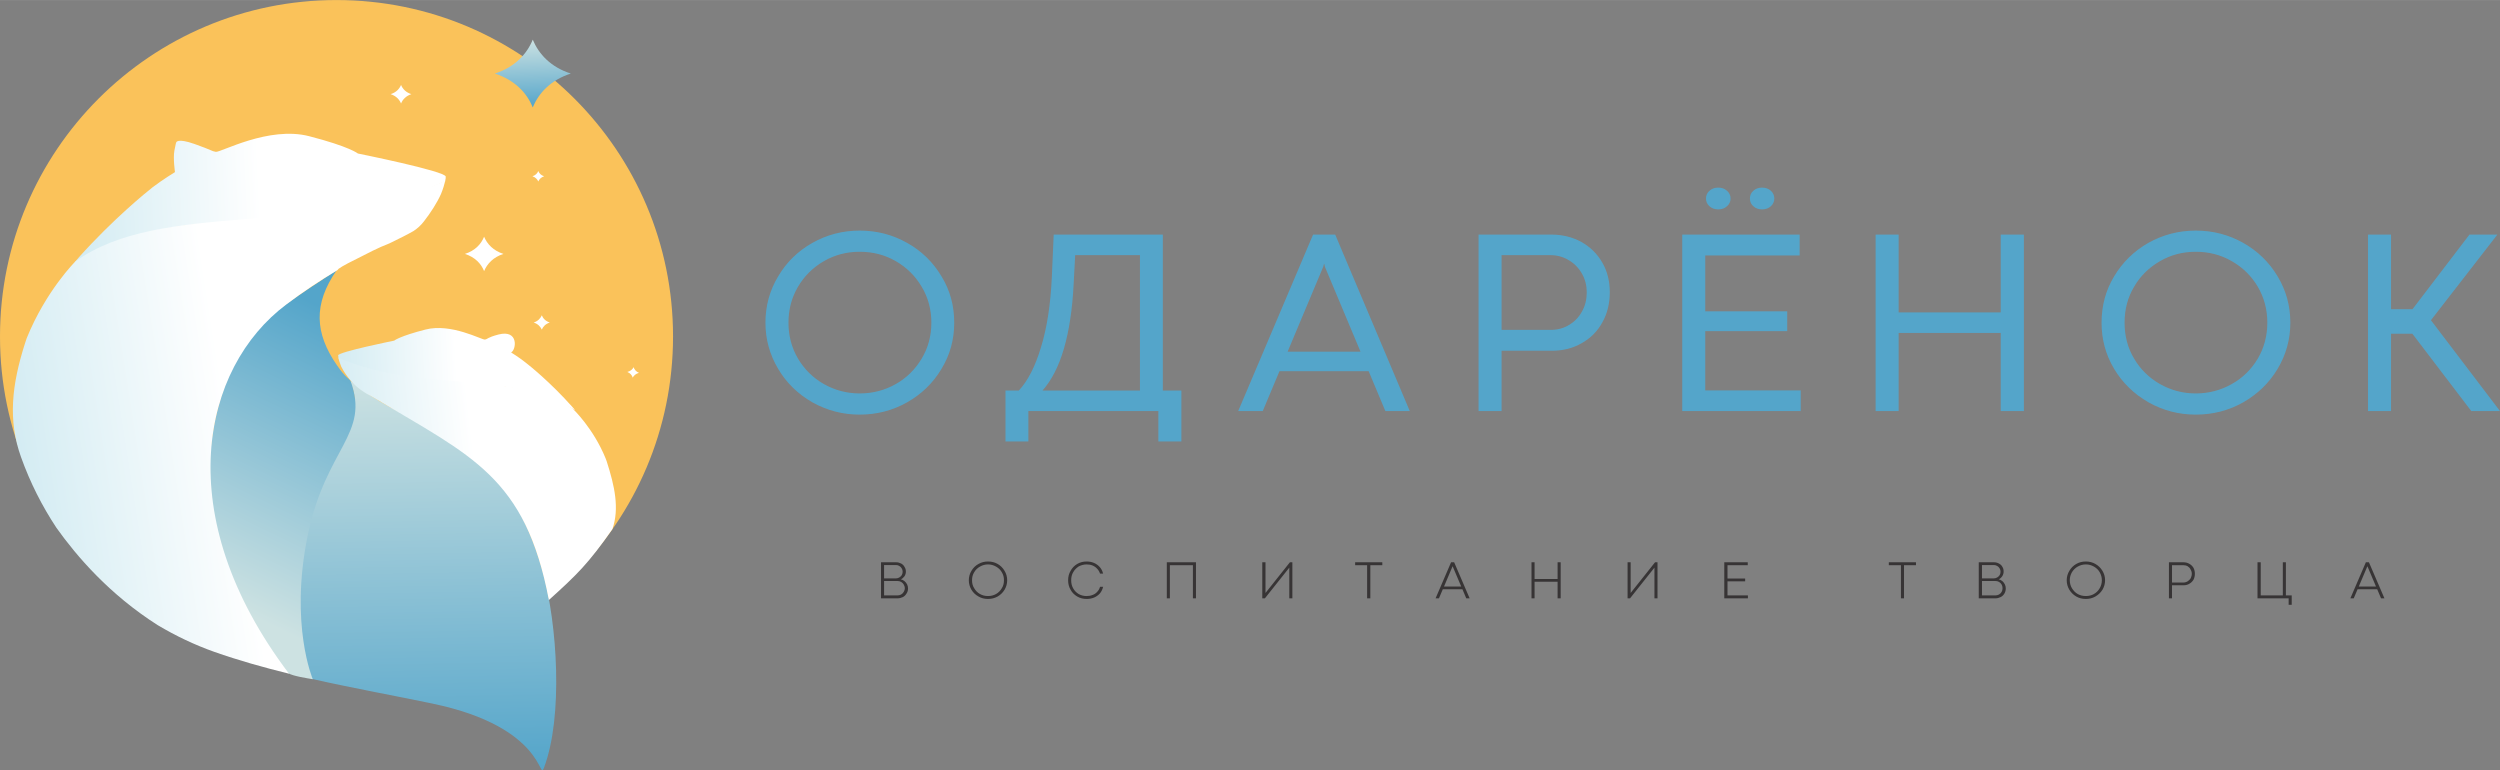
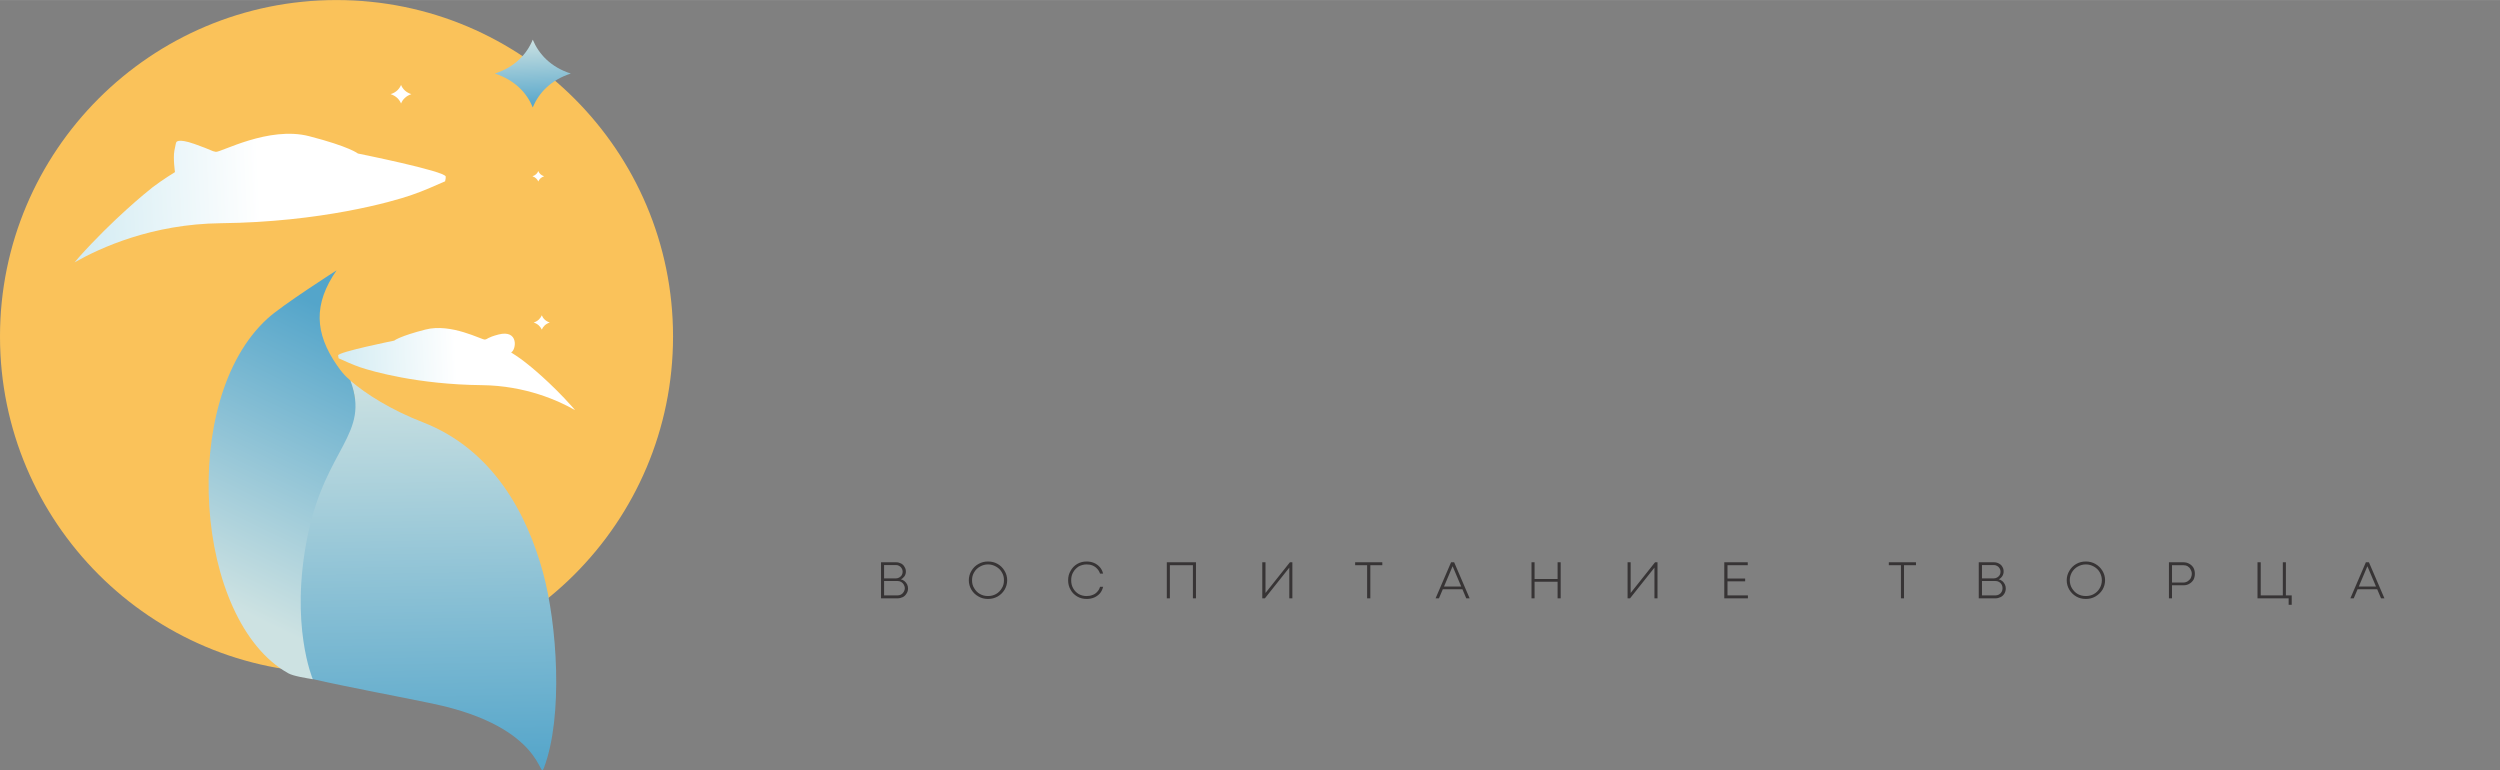
<svg xmlns="http://www.w3.org/2000/svg" xmlns:xlink="http://www.w3.org/1999/xlink" xml:space="preserve" width="167.161mm" height="51.495mm" style="shape-rendering:geometricPrecision; text-rendering:geometricPrecision; image-rendering:optimizeQuality; fill-rule:evenodd; clip-rule:evenodd" viewBox="0 0 16288 5017">
  <rect x="0" y="0" width="16288" height="5017" fill="#808080" stroke="none" />
  <defs>
    <style type="text/css">  .fil1 {fill:#FAC25A} .fil10 {fill:#373435;fill-rule:nonzero} .fil0 {fill:#54A5CA;fill-rule:nonzero} .fil7 {fill:white;fill-rule:nonzero} .fil2 {fill:url(#id0);fill-rule:nonzero} .fil6 {fill:url(#id1);fill-rule:nonzero} .fil9 {fill:url(#id2);fill-rule:nonzero} .fil4 {fill:url(#id3);fill-rule:nonzero} .fil8 {fill:url(#id4);fill-rule:nonzero} .fil5 {fill:url(#id5);fill-rule:nonzero} .fil3 {fill:url(#id6);fill-rule:nonzero}  </style>
    <linearGradient id="id0" gradientUnits="userSpaceOnUse" x1="2763.64" y1="2444.86" x2="2809.67" y2="5050.51">
      <stop offset="0" style="stop-opacity:1; stop-color:#CDE2E2" />
      <stop offset="0.988" style="stop-opacity:1; stop-color:#54A5CA" />
      <stop offset="1" style="stop-opacity:1; stop-color:#54A5CA" />
    </linearGradient>
    <linearGradient id="id1" gradientUnits="userSpaceOnUse" xlink:href="#id0" x1="3464.47" y1="252.155" x2="3478.08" y2="705.339"> </linearGradient>
    <linearGradient id="id2" gradientUnits="userSpaceOnUse" x1="3109.81" y1="3118.79" x2="502.214" y2="3431.55">
      <stop offset="0" style="stop-opacity:1; stop-color:white" />
      <stop offset="1" style="stop-opacity:1; stop-color:#7EC6DA" />
    </linearGradient>
    <linearGradient id="id3" gradientUnits="userSpaceOnUse" xlink:href="#id0" x1="1437.79" y1="3917.28" x2="2326.95" y2="2082.46"> </linearGradient>
    <linearGradient id="id4" gradientUnits="userSpaceOnUse" xlink:href="#id2" x1="2976.54" y1="2404.07" x2="750.316" y2="2509.94"> </linearGradient>
    <linearGradient id="id5" gradientUnits="userSpaceOnUse" xlink:href="#id2" x1="1494.81" y1="2782.31" x2="-2567.3" y2="3417.98"> </linearGradient>
    <linearGradient id="id6" gradientUnits="userSpaceOnUse" xlink:href="#id2" x1="1697.07" y1="1289.99" x2="-1789.95" y2="1455.85"> </linearGradient>
  </defs>
  <g id="Слой_x0020_1">
    <g id="_523816120">
-       <path class="fil0" d="M5601 2701c-111,0 -213,-27 -308,-80 -94,-54 -169,-126 -223,-218 -55,-92 -83,-192 -83,-301 0,-110 28,-211 83,-302 54,-92 129,-165 223,-218 94,-53 197,-80 308,-80 112,0 215,27 309,80 95,53 169,126 224,218 56,91 83,192 83,302 0,109 -27,209 -83,301 -55,92 -129,164 -224,218 -94,53 -197,80 -309,80zm0 -138c86,0 164,-21 235,-61 71,-40 127,-96 169,-166 42,-70 63,-148 63,-234 0,-86 -21,-164 -63,-234 -42,-71 -98,-126 -169,-167 -71,-41 -149,-61 -235,-61 -84,0 -162,20 -233,61 -71,41 -127,96 -169,167 -41,70 -62,148 -62,234 0,86 21,164 62,234 42,70 98,126 169,166 71,40 149,61 233,61zm1037 -19c58,-62 106,-155 144,-281 39,-126 63,-280 71,-461l12 -274 711 0 0 1016 121 0 0 332 -150 0 0 -198 -847 0 0 198 -149 0 0 -332 87 0zm789 -882l-422 0 -10 189c-17,329 -84,560 -203,693l635 0 0 -882zm1599 1016l-109 -260 -581 0 -109 260 -160 0 488 -1150 144 0 486 1150 -159 0zm-637 -387l475 0 -232 -553 -4 -19 -2 0 -5 19 -232 553zm1717 -763c73,0 138,16 197,48 58,33 103,77 136,134 33,57 49,121 49,193 0,74 -16,140 -49,198 -32,58 -77,103 -135,135 -57,33 -122,49 -195,49l-326 0 0 393 -150 0 0 -1150 473 0zm-4 621c44,0 84,-10 120,-32 36,-21 65,-51 85,-88 21,-37 31,-79 31,-125 0,-43 -10,-84 -31,-121 -21,-37 -50,-67 -86,-88 -36,-22 -76,-33 -121,-33l-317 0 0 487 319 0zm1093 -785c-24,0 -43,-7 -58,-21 -15,-13 -22,-30 -22,-50 0,-20 7,-37 22,-50 15,-14 34,-21 58,-21 23,0 42,7 57,21 15,13 23,30 23,50 0,20 -8,37 -23,50 -15,14 -34,21 -57,21zm285 0c-23,0 -42,-7 -57,-21 -15,-13 -22,-30 -22,-50 0,-20 7,-37 22,-50 15,-14 34,-21 57,-21 23,0 43,7 58,21 14,13 22,30 22,50 0,20 -8,37 -22,50 -15,14 -35,21 -58,21zm-520 164l765 0 0 136 -615 0 0 364 534 0 0 129 -534 0 0 386 622 0 0 135 -772 0 0 -1150zm1260 0l150 0 0 507 665 0 0 -507 151 0 0 1150 -151 0 0 -509 -665 0 0 509 -150 0 0 -1150zm2086 1173c-111,0 -214,-27 -308,-80 -94,-54 -169,-126 -224,-218 -55,-92 -82,-192 -82,-301 0,-110 27,-211 82,-302 55,-92 130,-165 223,-218 95,-53 197,-80 309,-80 112,0 215,27 309,80 94,53 169,126 224,218 55,91 83,192 83,302 0,109 -28,209 -83,301 -55,92 -130,164 -224,218 -94,53 -197,80 -309,80zm0 -138c85,0 163,-21 234,-61 72,-40 128,-96 170,-166 41,-70 62,-148 62,-234 0,-86 -21,-164 -62,-234 -42,-71 -98,-126 -170,-167 -71,-41 -149,-61 -234,-61 -85,0 -162,20 -233,61 -71,41 -128,96 -169,167 -42,70 -62,148 -62,234 0,86 20,164 62,234 41,70 98,126 169,166 71,40 148,61 233,61zm1272 -1035l0 486 140 0 371 -486 182 0 -433 558 450 592 -187 0 -384 -504 -139 0 0 504 -150 0 0 -1150 150 0z" />
      <path class="fil1" d="M2192 0c1211,0 2193,982 2193,2192 0,1211 -982,2193 -2193,2193 -1210,0 -2192,-982 -2192,-2193 0,-1210 982,-2192 2192,-2192z" />
      <path class="fil2" d="M2281 2478c103,89 268,193 472,272 462,179 681,602 784,977 93,338 134,939 7,1275 -35,93 10,-264 -725,-418 -233,-49 -507,-98 -787,-161 -18,-34 -33,-68 -62,-231 -30,-162 -73,-820 233,-1240 168,-357 94,-392 78,-474z" />
      <path class="fil3" d="M486 1709c9,-11 19,-22 28,-33 225,-251 441,-425 480,-456 64,-49 146,-99 146,-99 0,0 -13,-89 -4,-139 9,-50 12,-54 12,-54 0,0 4,-31 120,10 116,41 108,46 138,51 31,5 345,-170 608,-102 264,68 318,113 318,113 0,0 567,114 572,150 1,6 -1,17 -4,31 -65,29 -150,66 -218,89 -125,44 -594,177 -1243,184 -448,5 -786,160 -953,255z" />
      <path class="fil4" d="M2283 2479c131,353 -161,434 -279,1013 -118,578 34,933 34,933 -40,-7 -127,-20 -160,-39 -610,-340 -717,-1784 -134,-2312 95,-87 449,-313 449,-313 -152,219 -143,408 2,618 54,79 85,94 88,100z" />
-       <path class="fil5" d="M2206 1751c-2,3 -5,6 -8,9 -115,69 -228,144 -332,223 -551,412 -766,1371 17,2406 -166,-41 -330,-87 -486,-142 -130,-46 -253,-105 -369,-174 -316,-201 -528,-449 -660,-634 -94,-142 -172,-296 -231,-461 -86,-240 -61,-471 27,-745 3,-10 6,-20 10,-30 125,-309 317,-500 317,-500 561,-404 1577,-155 2410,-526 -5,22 -14,53 -28,87 -26,58 -68,123 -111,178 -19,25 -42,46 -68,63 -40,23 -96,51 -156,80 -38,15 -75,31 -111,49 -23,11 -46,23 -69,35 -69,34 -126,63 -152,82z" />
      <path class="fil6" d="M3719 479c-131,-42 -209,-127 -248,-221 -38,94 -117,179 -247,221 130,42 209,126 247,221 39,-95 117,-179 248,-221z" />
      <path class="fil7" d="M2680 613c-35,-11 -57,-34 -67,-60 -11,26 -32,49 -68,60 36,12 57,35 68,61 10,-26 32,-49 67,-61z" />
-       <path class="fil7" d="M3280 1654c-66,-21 -106,-64 -126,-112 -19,48 -59,91 -125,112 66,21 106,64 125,112 20,-48 60,-91 126,-112z" />
      <path class="fil7" d="M3545 1148c-20,-6 -32,-19 -38,-34 -6,15 -18,28 -38,34 20,7 32,20 38,34 6,-14 18,-27 38,-34z" />
      <path class="fil7" d="M3582 2101c-28,-9 -44,-27 -52,-47 -9,20 -25,38 -53,47 28,9 44,27 53,46 8,-19 24,-37 52,-46z" />
      <path class="fil7" d="M3336 2469c-28,-9 -44,-27 -52,-47 -8,20 -25,38 -52,47 27,9 44,27 52,47 8,-20 24,-38 52,-47z" />
      <path class="fil8" d="M3747 2672c-6,-7 -12,-14 -18,-21 -143,-161 -282,-272 -307,-291 -40,-32 -92,-64 -92,-64 34,-17 51,-151 -82,-117 -76,20 -69,30 -89,33 -19,3 -220,-109 -388,-65 -168,43 -203,72 -203,72 0,0 -362,73 -365,96 0,3 1,10 3,19 41,19 96,43 139,58 79,27 379,113 794,117 285,3 502,102 608,163z" />
-       <path class="fil9" d="M3576 3909c186,-168 256,-236 414,-462 47,-135 14,-282 -37,-441 -2,-6 -5,-13 -7,-19 -80,-197 -212,-322 -212,-322 -358,-258 -998,-99 -1530,-336 3,14 10,37 19,59 19,37 39,64 59,88 39,47 84,78 155,116 637,381 986,515 1139,1317z" />
-       <path class="fil7" d="M4163 2429c-19,-8 -30,-22 -35,-37 -7,14 -20,26 -41,31 20,8 31,22 35,37 8,-14 21,-26 41,-31z" />
      <path class="fil10" d="M5838 3663c12,0 23,3 33,8 9,5 17,12 22,22 6,9 9,19 9,31 0,10 -3,21 -9,30 -7,9 -14,16 -24,20 9,2 17,6 24,12 7,6 13,13 17,21 4,8 6,17 6,26 0,13 -3,24 -10,34 -6,10 -14,18 -24,23 -11,5 -22,8 -34,8l-108 0 0 -235 98 0zm-1 105c8,0 16,-2 22,-6 7,-4 12,-9 16,-15 4,-7 6,-15 6,-22 0,-8 -2,-16 -6,-22 -4,-7 -9,-12 -16,-16 -6,-4 -13,-6 -21,-6l-78 0 0 87 77 0zm10 111c9,0 17,-2 24,-6 7,-4 13,-10 17,-17 4,-7 7,-15 7,-24 0,-9 -3,-17 -7,-24 -4,-7 -10,-13 -17,-17 -7,-4 -15,-6 -24,-6l-87 0 0 94 87 0zm590 23c-23,0 -43,-5 -62,-16 -20,-11 -35,-26 -46,-44 -11,-19 -17,-39 -17,-62 0,-22 6,-43 17,-61 11,-19 26,-34 46,-45 19,-11 39,-16 62,-16 23,0 44,5 63,16 19,11 34,26 45,45 11,18 17,39 17,61 0,23 -6,43 -17,62 -11,18 -26,33 -45,44 -20,11 -40,16 -63,16zm0 -19c19,0 36,-4 52,-13 16,-9 29,-22 38,-38 10,-15 14,-33 14,-52 0,-19 -4,-36 -14,-52 -9,-16 -22,-28 -38,-37 -16,-9 -33,-14 -52,-14 -19,0 -36,5 -52,14 -16,9 -29,21 -38,37 -10,16 -14,33 -14,52 0,19 4,37 14,52 9,16 22,29 38,38 16,9 33,13 52,13zm643 19c-23,0 -43,-5 -62,-16 -18,-11 -33,-25 -43,-44 -11,-19 -16,-39 -16,-62 0,-22 5,-43 16,-61 10,-19 25,-34 43,-45 19,-11 39,-16 62,-16 17,0 33,3 47,9 15,6 28,16 38,27 11,12 18,27 22,43l-20 0c-4,-12 -10,-23 -19,-32 -8,-9 -18,-16 -30,-21 -12,-5 -25,-7 -39,-7 -18,0 -35,5 -51,13 -15,10 -27,22 -36,38 -9,15 -13,33 -13,52 0,20 4,37 13,53 9,16 21,28 36,37 16,9 33,13 51,13 14,0 27,-2 39,-7 12,-4 22,-11 30,-20 9,-9 15,-20 19,-33l20 0c-4,17 -11,31 -21,43 -11,12 -24,21 -38,27 -15,6 -31,9 -48,9zm522 -239l190 0 0 235 -20 0 0 -216 -150 0 0 216 -20 0 0 -235zm818 235l-20 0 0 -200 0 0 -159 200 -17 0 0 -235 21 0 0 201 0 -1 159 -200 16 0 0 235zm487 -216l-78 0 0 -19 177 0 0 19 -78 0 0 216 -21 0 0 -216zm646 216l-25 -59 -128 0 -25 59 -22 0 101 -235 20 0 101 235 -22 0zm-145 -77l112 0 -55 -130 -1 -2 0 0 -1 2 -55 130zm570 -158l20 0 0 109 150 0 0 -109 20 0 0 235 -20 0 0 -108 -150 0 0 108 -20 0 0 -235zm821 235l-20 0 0 -200 0 0 -159 200 -16 0 0 -235 20 0 0 201 0 -1 159 -200 16 0 0 235zm435 -235l153 0 0 19 -132 0 0 87 115 0 0 18 -115 0 0 92 133 0 0 19 -154 0 0 -235zm1151 19l-79 0 0 -19 177 0 0 19 -78 0 0 216 -20 0 0 -216zm606 -19c12,0 23,3 32,8 10,5 18,12 23,22 6,9 8,19 8,31 0,10 -3,21 -9,30 -6,9 -14,16 -23,20 9,2 17,6 24,12 7,6 12,13 16,21 4,8 6,17 6,26 0,13 -3,24 -9,34 -6,10 -14,18 -25,23 -10,5 -21,8 -33,8l-109 0 0 -235 99 0zm-1 105c8,0 15,-2 22,-6 7,-4 12,-9 16,-15 4,-7 6,-15 6,-22 0,-8 -2,-16 -6,-22 -4,-7 -9,-12 -16,-16 -7,-4 -14,-6 -22,-6l-77 0 0 87 77 0zm10 111c8,0 16,-2 24,-6 7,-4 13,-10 17,-17 4,-7 6,-15 6,-24 0,-9 -2,-17 -6,-24 -4,-7 -10,-13 -17,-17 -7,-4 -15,-6 -24,-6l-87 0 0 94 87 0zm590 23c-23,0 -44,-5 -63,-16 -19,-11 -34,-26 -45,-44 -11,-19 -17,-39 -17,-62 0,-22 6,-43 17,-61 11,-19 26,-34 45,-45 19,-11 40,-16 63,-16 22,0 43,5 62,16 19,11 35,26 46,45 11,18 17,39 17,61 0,23 -6,43 -17,62 -11,18 -27,33 -46,44 -19,11 -40,16 -62,16zm0 -19c19,0 36,-4 52,-13 16,-9 29,-22 38,-38 9,-15 14,-33 14,-52 0,-19 -5,-36 -14,-52 -9,-16 -22,-28 -38,-37 -16,-9 -33,-14 -52,-14 -19,0 -37,5 -53,14 -16,9 -28,21 -38,37 -9,16 -14,33 -14,52 0,19 5,37 14,52 10,16 22,29 38,38 16,9 34,13 53,13zm635 -220c14,0 27,3 39,10 11,6 20,15 27,26 6,12 9,25 9,39 0,14 -3,27 -9,39 -7,11 -16,20 -27,26 -11,7 -24,10 -39,10l-74 0 0 85 -20 0 0 -235 94 0zm0 132c10,0 20,-3 28,-8 8,-5 15,-12 20,-20 4,-9 7,-19 7,-29 0,-10 -3,-20 -8,-28 -4,-9 -11,-16 -19,-21 -9,-5 -18,-7 -29,-7l-73 0 0 113 74 0zm686 103l-203 0 0 -235 21 0 0 216 144 0 0 -216 20 0 0 216 38 0 0 61 -20 0 0 -42zm602 0l-25 -59 -128 0 -25 59 -22 0 101 -235 20 0 101 235 -22 0zm-145 -77l112 0 -55 -130 -1 -2 0 0 -1 2 -55 130z" />
    </g>
  </g>
</svg>